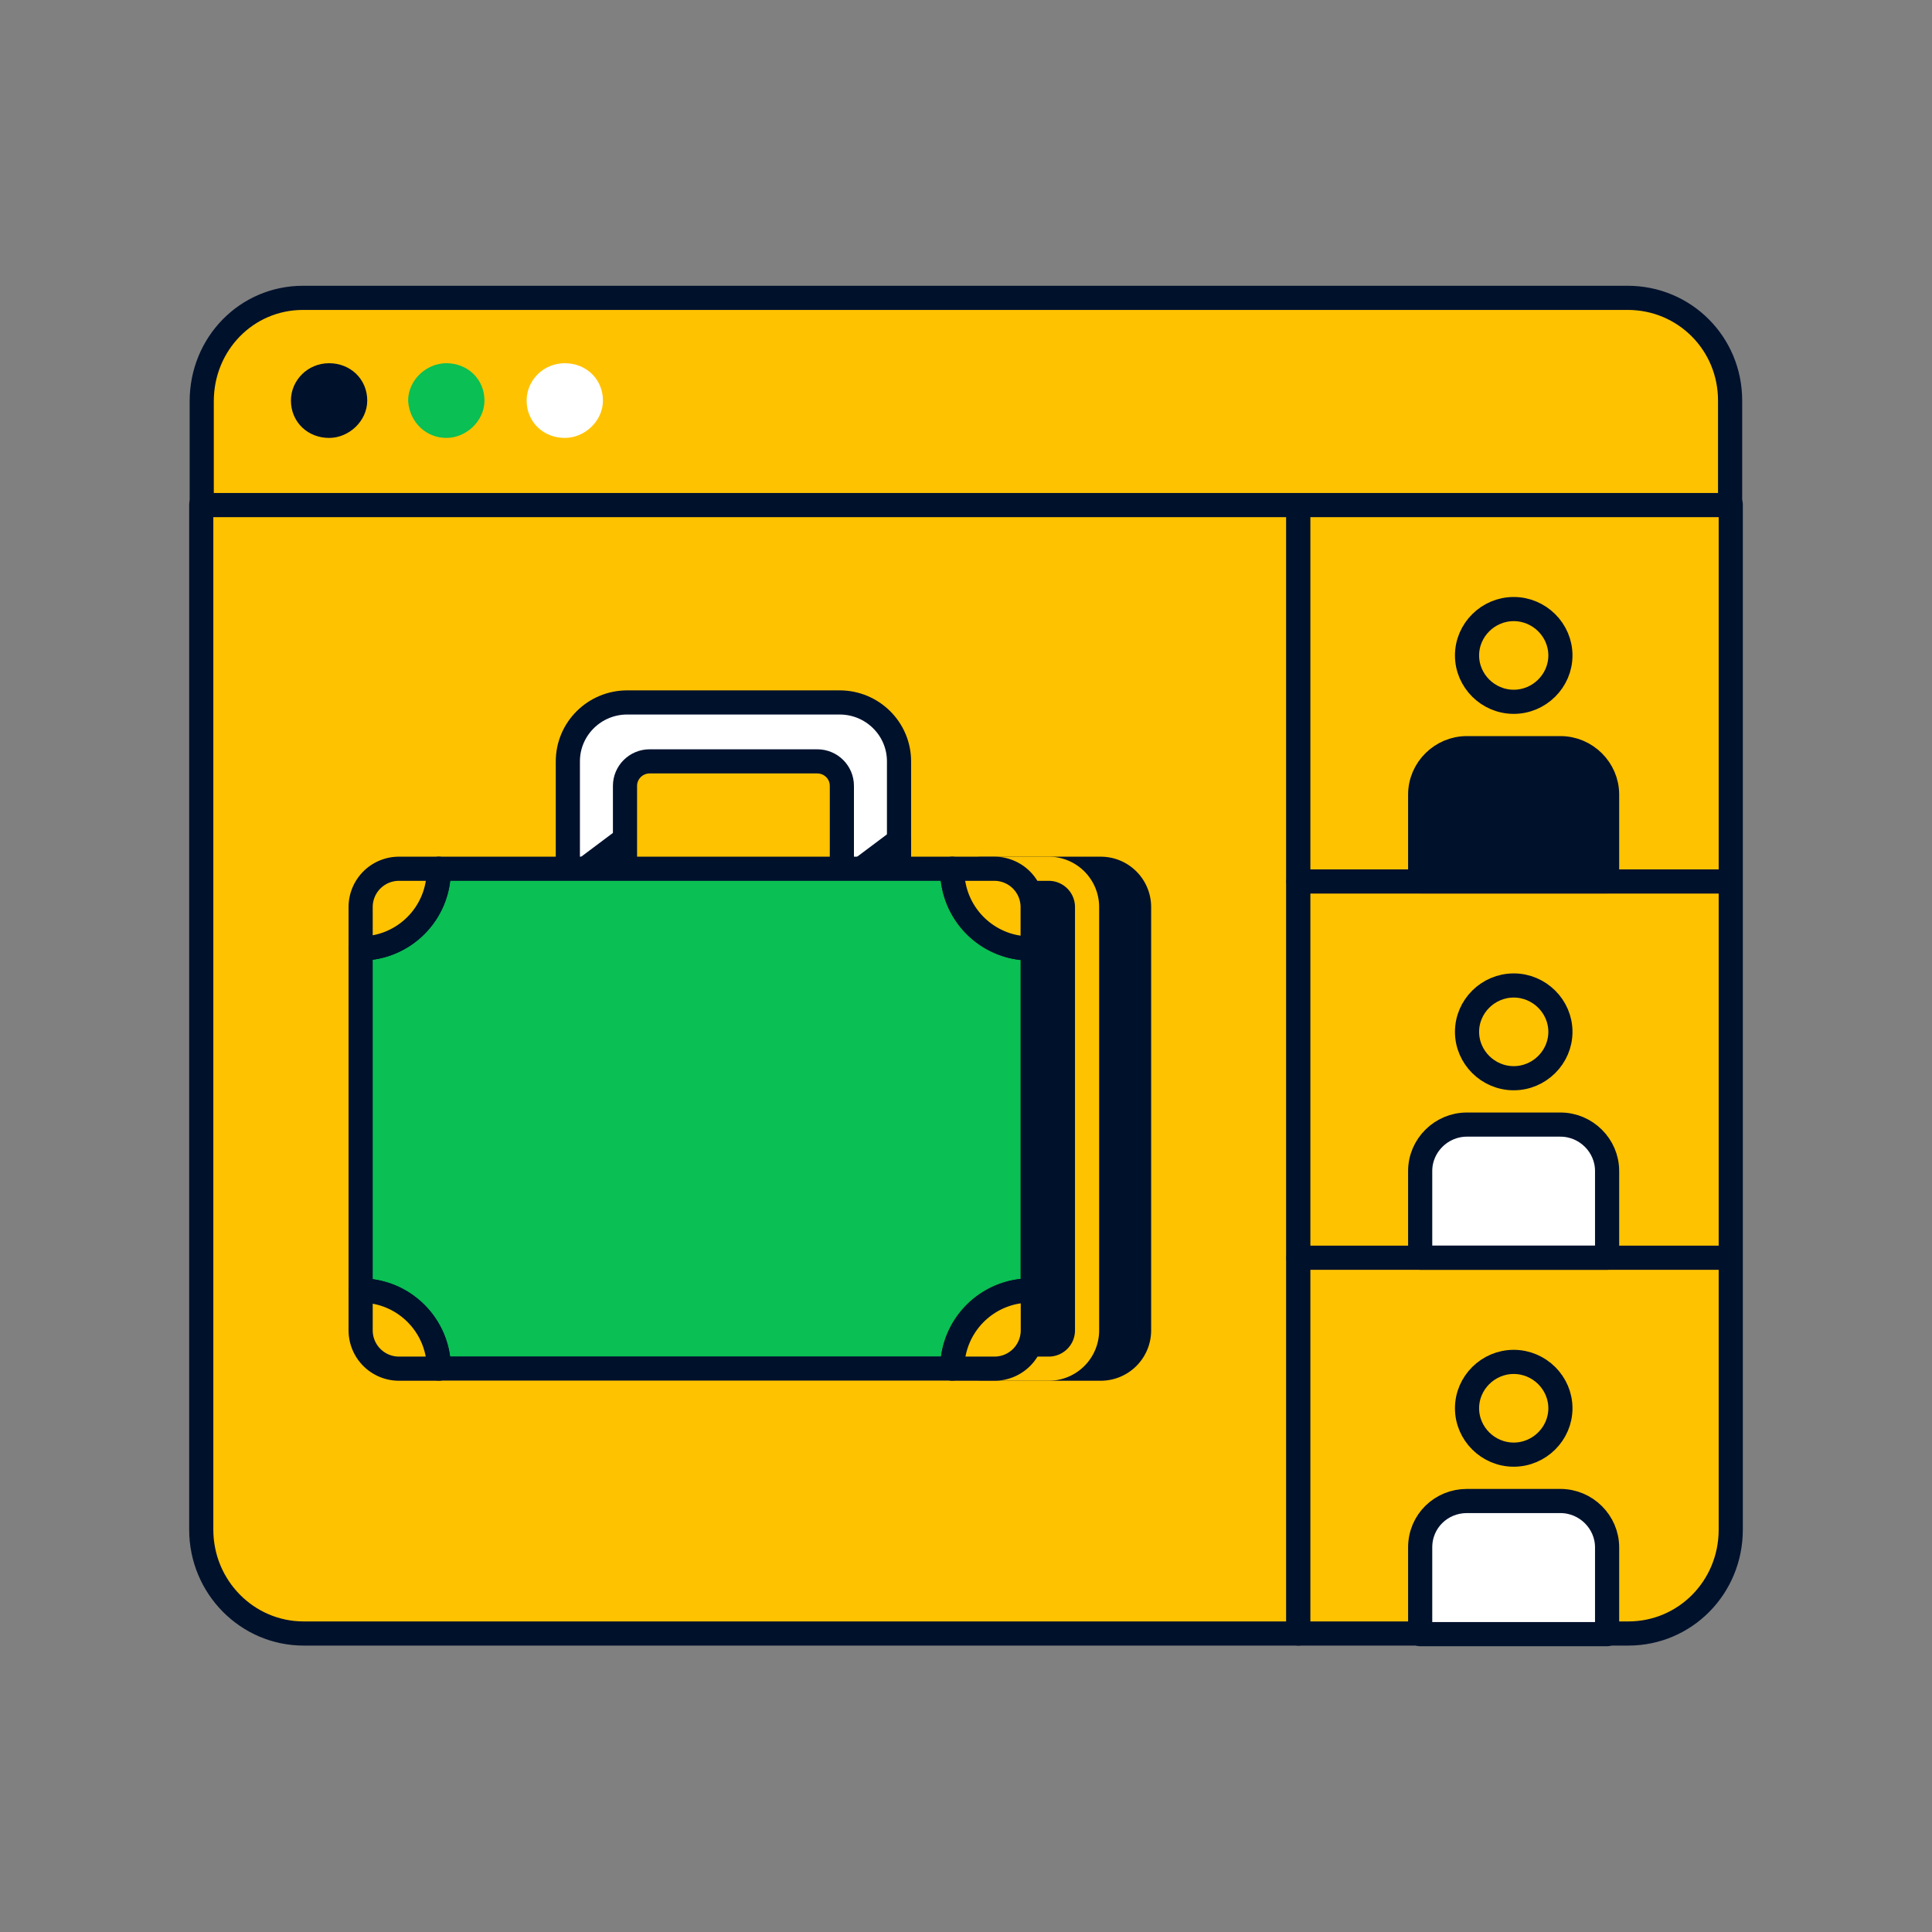
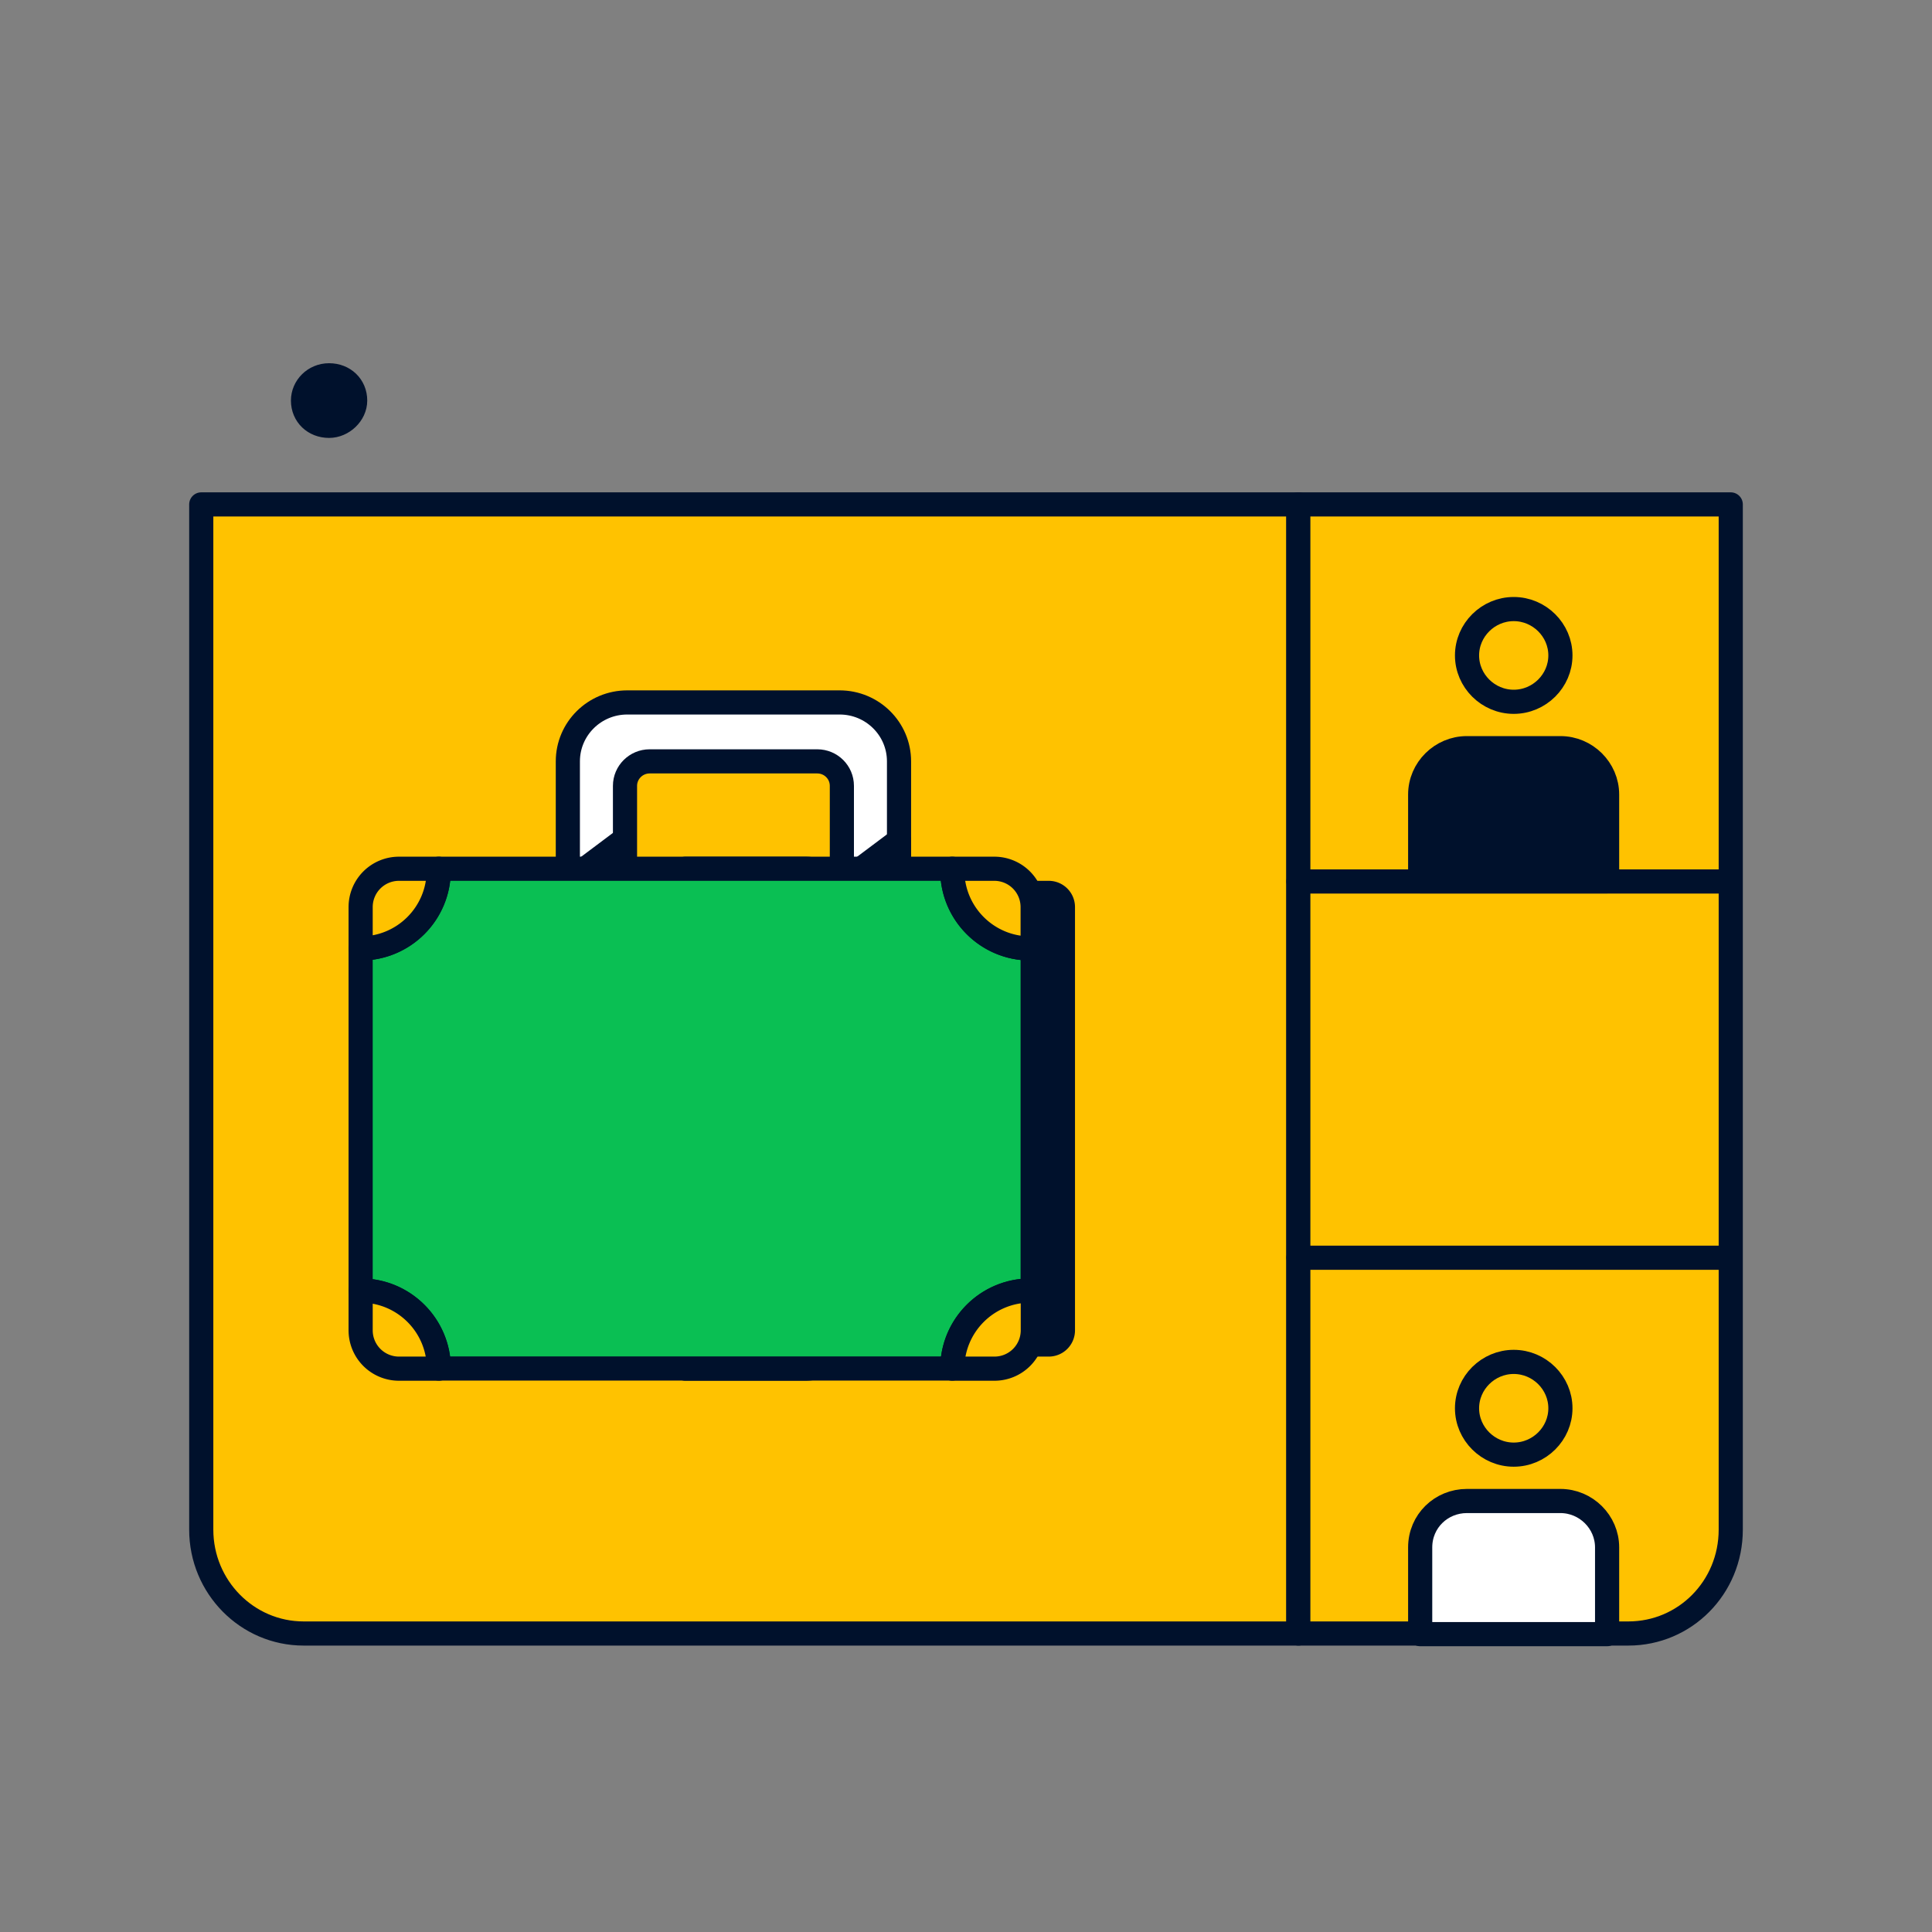
<svg xmlns="http://www.w3.org/2000/svg" fill="none" viewBox="0 0 120 120">
  <rect x="0" y="0" width="120" height="120" fill="#808080" stroke="none" />
  <path fill="#FFC200" stroke="#00112C" stroke-linecap="round" stroke-linejoin="round" stroke-width="1.5" d="M80.65 31.33v70.13H18.86c-3.51 0-6.36-2.89-6.36-6.45V31.33z" />
  <path fill="#FFC200" stroke="#00112C" stroke-linecap="round" stroke-linejoin="round" stroke-width="1.5" d="M107.5 31.33v63.68c0 3.59-2.84 6.45-6.36 6.45h-20.5V31.33h26.86" />
-   <path fill="#FFC200" stroke="#00112C" stroke-linecap="round" stroke-linejoin="round" stroke-width="1.5" d="M101.11 18.5H18.82c-3.51 0-6.29 2.86-6.29 6.42v6.45h94.93v-6.49c0-3.56-2.84-6.38-6.36-6.38z" />
  <path fill="#00112C" stroke="#00112C" stroke-linecap="round" stroke-linejoin="round" stroke-width="1.5" d="M20.44 26.45c.84 0 1.62-.73 1.62-1.57 0-.91-.7-1.57-1.62-1.57s-1.62.73-1.62 1.57c0 .91.7 1.57 1.62 1.57" />
-   <path fill="#0ABF53" stroke="#0ABF53" stroke-linecap="round" stroke-linejoin="round" stroke-width="1.5" d="M27.72 26.45c.84 0 1.62-.73 1.62-1.57 0-.91-.7-1.57-1.62-1.57-.84 0-1.62.73-1.62 1.57.07.91.77 1.57 1.62 1.57" />
-   <path fill="#fff" stroke="#fff" stroke-linecap="round" stroke-linejoin="round" stroke-width="1.5" d="M35.08 26.45c.84 0 1.62-.73 1.62-1.57 0-.91-.7-1.57-1.62-1.57s-1.62.73-1.62 1.57c0 .91.7 1.57 1.62 1.57" />
  <path stroke="#00112C" stroke-linecap="round" stroke-linejoin="round" stroke-width="1.5" d="M94.02 43.59c1.59 0 2.9-1.3 2.9-2.88s-1.31-2.88-2.9-2.88-2.9 1.3-2.9 2.88 1.31 2.88 2.9 2.88" />
  <path fill="#00112C" stroke="#00112C" stroke-linecap="round" stroke-linejoin="round" stroke-width="1.5" d="M91.12 46.47h5.8c1.59 0 2.9 1.3 2.9 2.88v5.39H88.21v-5.39c0-1.58 1.31-2.88 2.9-2.88z" />
-   <path stroke="#00112C" stroke-linecap="round" stroke-linejoin="round" stroke-width="1.5" d="M94.02 66.97c1.59 0 2.9-1.3 2.9-2.88s-1.31-2.88-2.9-2.88-2.9 1.3-2.9 2.88 1.31 2.88 2.9 2.88" />
-   <path fill="#fff" stroke="#00112C" stroke-linecap="round" stroke-linejoin="round" stroke-width="1.5" d="M91.12 69.85h5.8c1.59 0 2.9 1.3 2.9 2.88v5.39H88.21v-5.39c0-1.58 1.31-2.88 2.9-2.88z" />
  <path stroke="#00112C" stroke-linecap="round" stroke-linejoin="round" stroke-width="1.5" d="M94.02 90.35c1.59 0 2.9-1.3 2.9-2.88s-1.31-2.88-2.9-2.88-2.9 1.3-2.9 2.88 1.31 2.88 2.9 2.88" />
  <path fill="#fff" stroke="#00112C" stroke-linecap="round" stroke-linejoin="round" stroke-width="1.5" d="M91.12 93.23h5.8c1.59 0 2.9 1.3 2.9 2.88v5.39H88.21v-5.39c0-1.63 1.31-2.88 2.9-2.88z" />
  <path stroke="#00112C" stroke-linecap="round" stroke-linejoin="round" stroke-width="1.5" d="M80.65 54.75h26.82M80.65 78.12h26.82" />
  <path fill="#fff" stroke="#00112C" stroke-linecap="round" stroke-linejoin="round" stroke-width="1.5" d="M38.96 43.63c-2.04 0-3.69 1.64-3.69 3.66v7.49h3.55v-5.97c0-.84.69-1.52 1.53-1.52h10.41c.85 0 1.53.68 1.53 1.52v5.97h3.55v-7.49c0-2.02-1.65-3.66-3.69-3.66z" />
-   <path fill="#00112C" stroke="#00112C" stroke-linecap="round" stroke-linejoin="round" stroke-width="1.5" d="m35.27 54.77 3.43-2.57v2.57zM52.41 54.77l3.43-2.57v2.57zM70.75 82.63V56.34a2.38 2.38 0 0 0-2.38-2.38h-7.46v31.05h7.46a2.38 2.38 0 0 0 2.38-2.38" />
+   <path fill="#00112C" stroke="#00112C" stroke-linecap="round" stroke-linejoin="round" stroke-width="1.5" d="m35.27 54.77 3.43-2.57v2.57zM52.41 54.77l3.43-2.57v2.57zV56.34a2.38 2.38 0 0 0-2.38-2.38h-7.46v31.05h7.46a2.38 2.38 0 0 0 2.38-2.38" />
  <path fill="#00112C" stroke="#FFC200" stroke-linecap="round" stroke-linejoin="round" stroke-width="1.5" d="M67.52 82.63V56.34a2.38 2.38 0 0 0-2.38-2.38h-7.46v31.05h7.46a2.38 2.38 0 0 0 2.38-2.38" />
  <path fill="#0ABF53" stroke="#00112C" stroke-linecap="round" stroke-linejoin="round" stroke-width="1.5" d="M64 58.91c-2.68 0-4.85-2.17-4.85-4.85v-.1h-31.9v.1c0 2.68-2.17 4.85-4.85 4.85v21.24c2.68 0 4.85 2.17 4.85 4.85h31.9c0-2.68 2.17-4.85 4.85-4.85h.14V58.9H64z" />
  <path fill="#FFC200" stroke="#00112C" stroke-linecap="round" stroke-linejoin="round" stroke-width="1.5" d="M59.15 54.06c0 2.68 2.17 4.85 4.85 4.85h.14v-2.57a2.38 2.38 0 0 0-2.38-2.38h-2.61zM64 80.16c-2.68 0-4.85 2.17-4.85 4.85h2.62a2.38 2.38 0 0 0 2.38-2.38v-2.47H64M27.25 54.06v-.1h-2.47a2.38 2.38 0 0 0-2.38 2.38v2.57c2.68 0 4.85-2.17 4.85-4.85M22.4 80.16v2.47a2.38 2.38 0 0 0 2.38 2.38h2.48c0-2.68-2.17-4.85-4.85-4.85z" />
</svg>